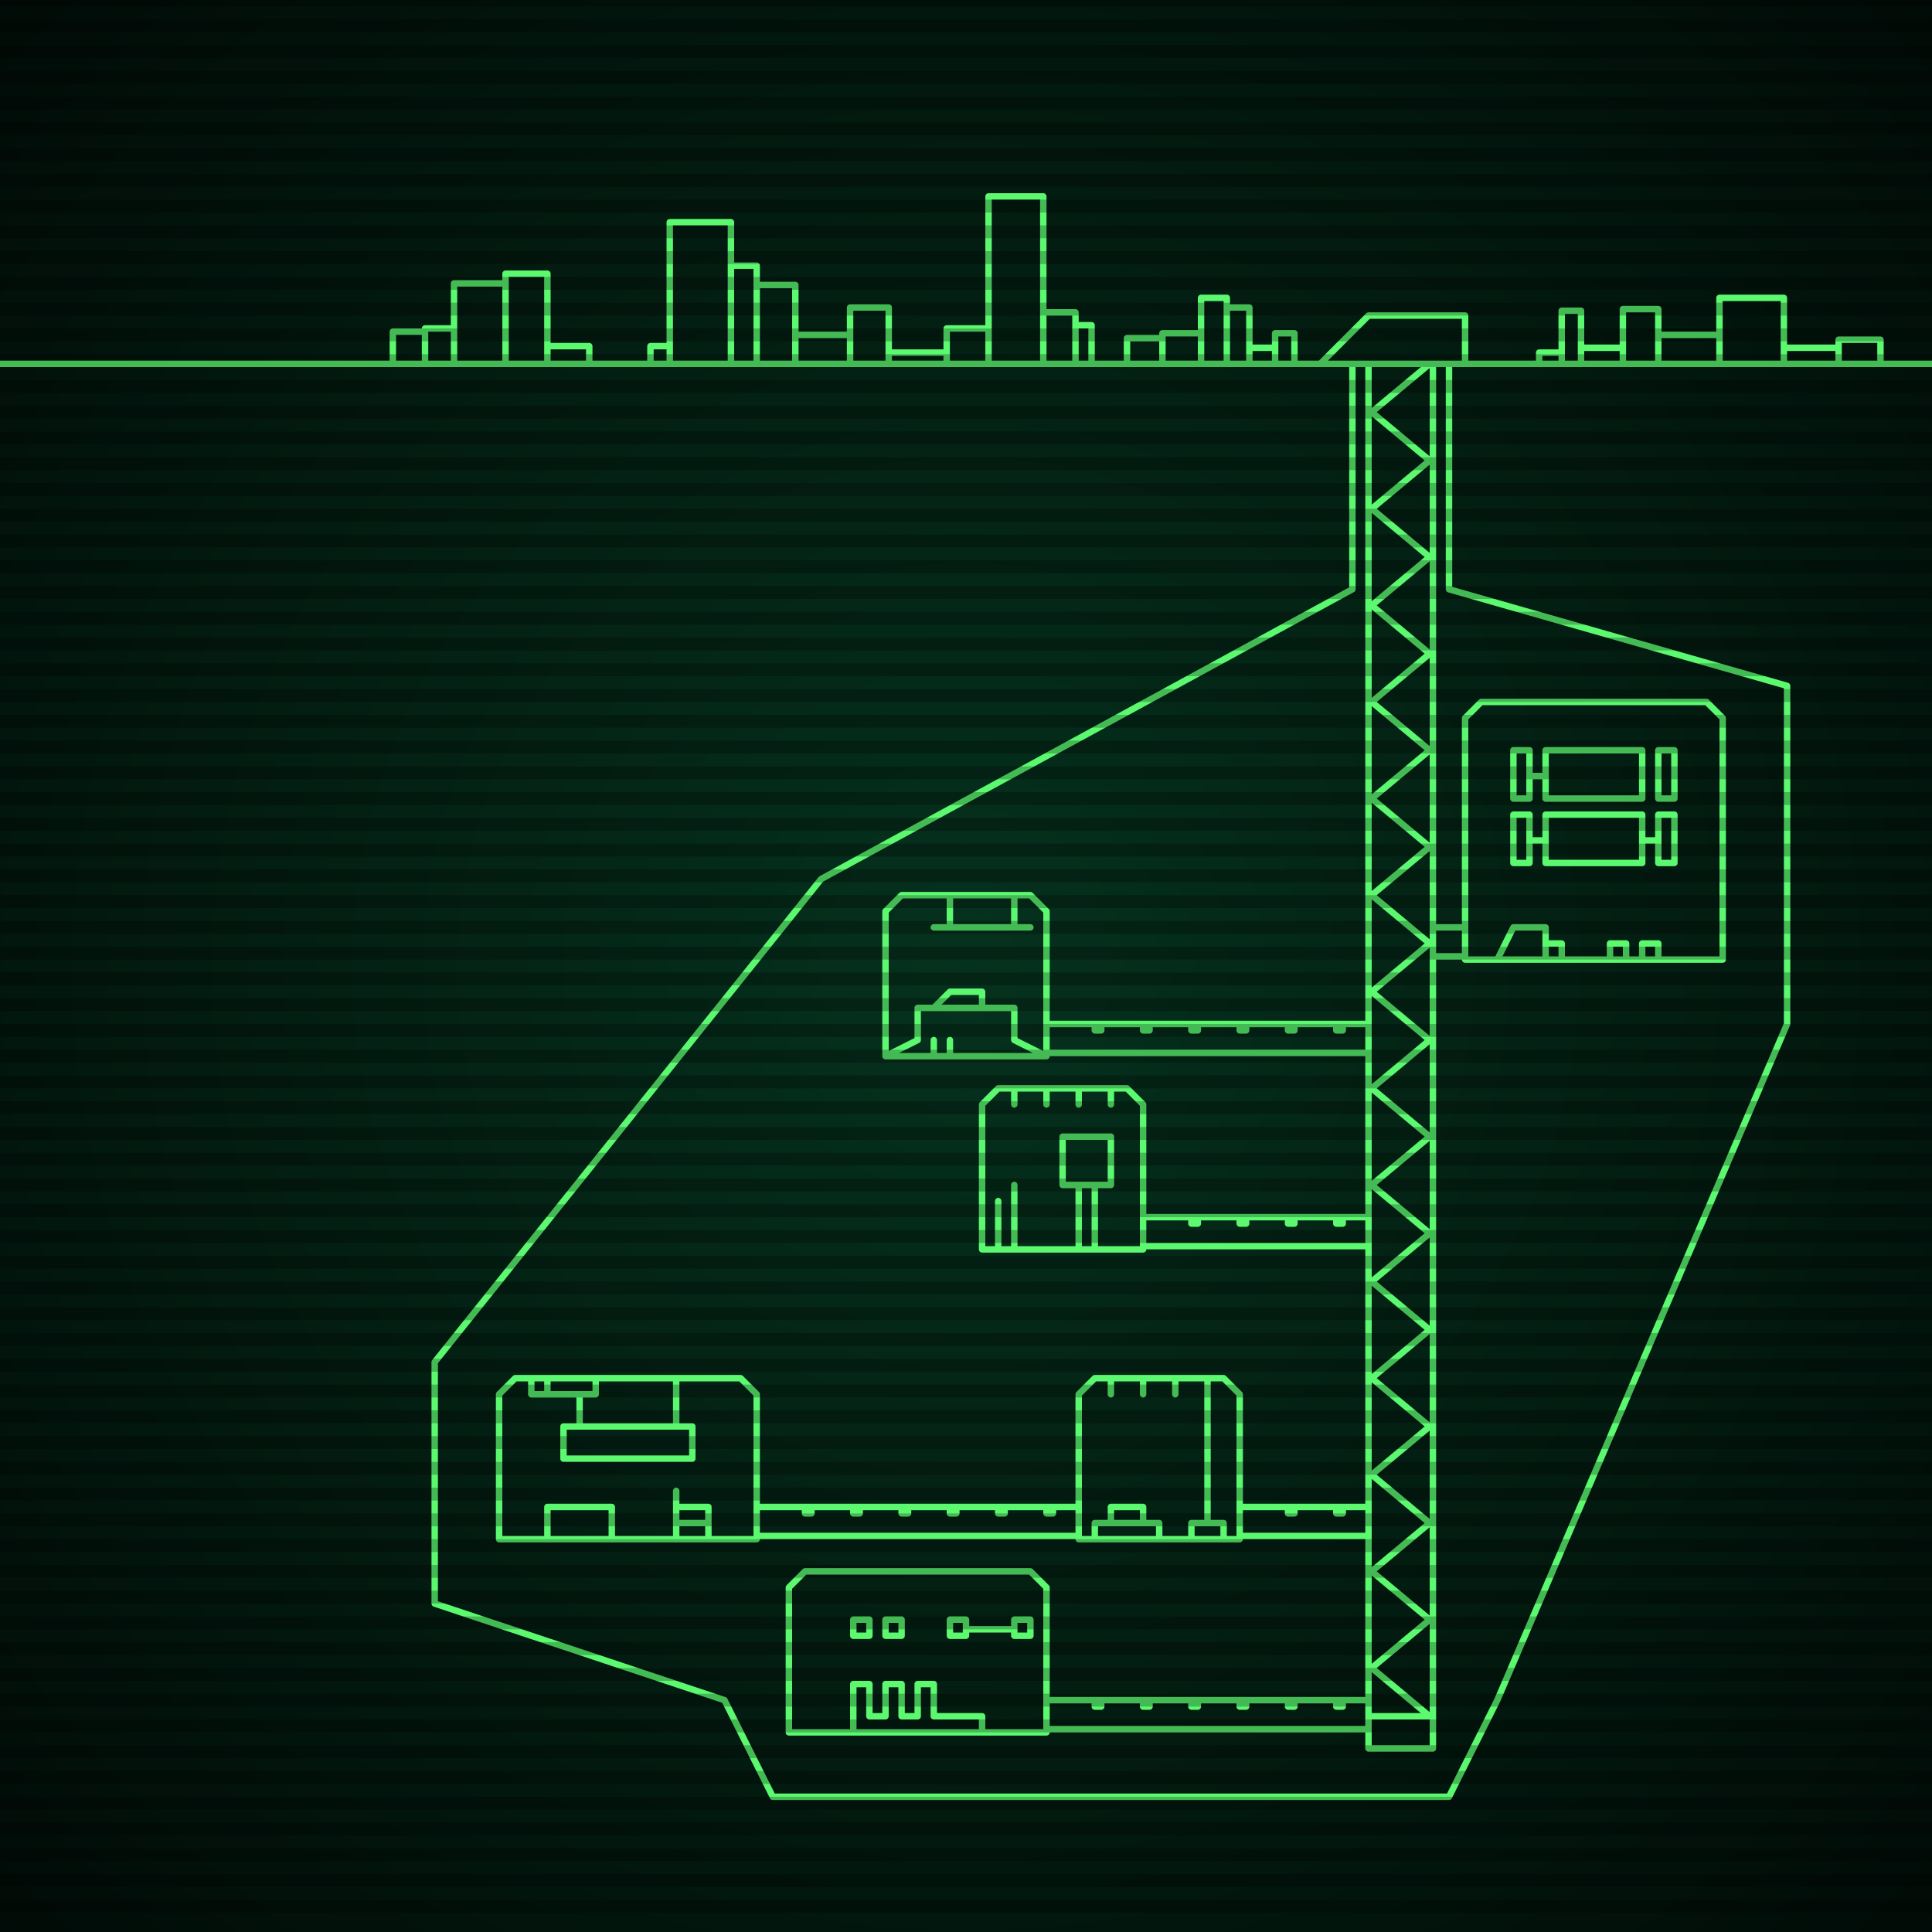
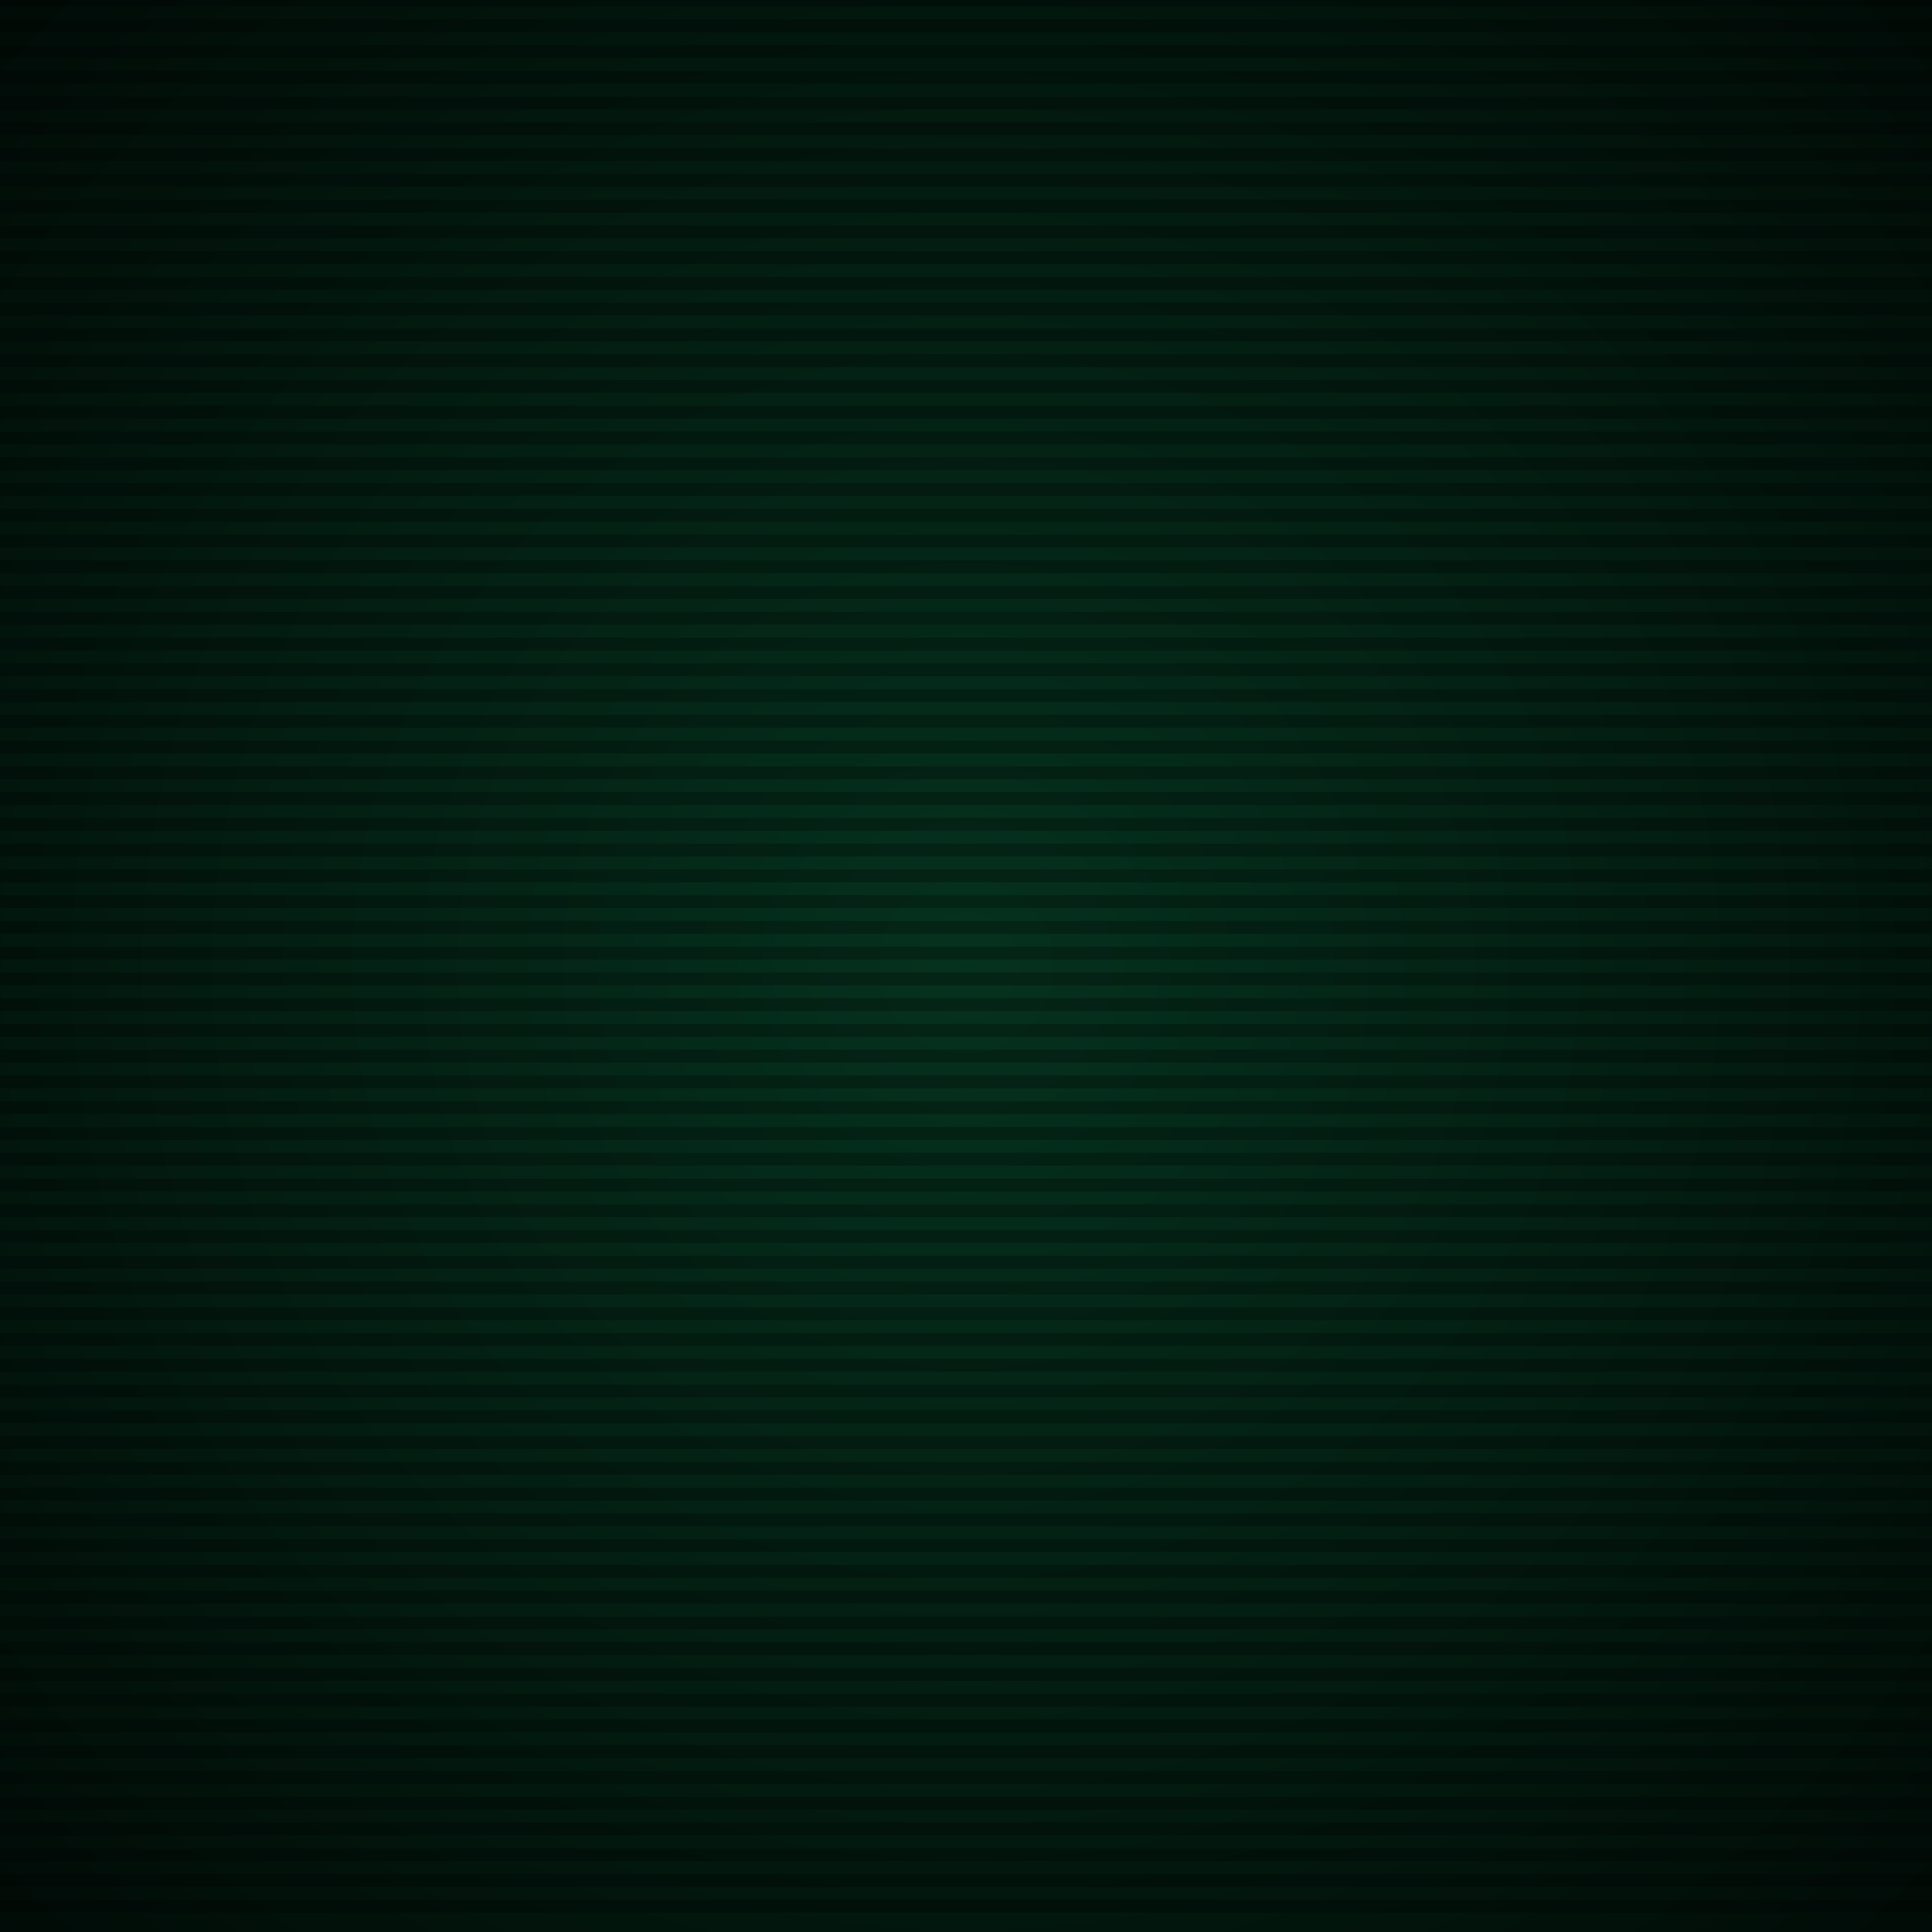
<svg xmlns="http://www.w3.org/2000/svg" width="600" height="600">
  <defs>
    <radialGradient id="screenGradient" r="100%">
      <stop offset="0%" stop-color="#05321e" />
      <stop offset="90%" stop-color="black" />
    </radialGradient>
  </defs>
  <rect fill="url(#screenGradient)" width="600" height="600" />
  <g id="monitor">
    <g id="crt" class="on">
      <g id="terminal">
-         <path id="bunker-path" style="fill: none;stroke: #5bf870;stroke-width:2px;stroke-linecap:round;stroke-linejoin:round;stroke-miterlimit:4;stroke-dasharray:none" d="M -40,113 L 640,113 M 310,338 L 350,338 L 355,343 L 355,388 L 305,388 L 305,343 L 310,338 M 310,388 L 310,373 M 315,388 L 315,368 M 345,338 L 345,343 M 335,338 L 335,343 M 325,338 L 325,343 M 315,338 L 315,343 M 330,368 L 330,353 L 345,353 L 345,368 L 330,368 M 335,368 L 335,388 M 340,368 L 340,388 z M 460,218 L 530,218 L 535,223 L 535,298 L 455,298 L 455,223 L 460,218 M 480,268 L 480,253 L 510,253 L 510,268 L 480,268 M 475,261 L 480,261 M 470,268 L 470,253 L 475,253 L 475,268 L 470,268 M 510,261 L 515,261 M 515,268 L 515,253 L 520,253 L 520,268 L 515,268 M 480,248 L 480,233 L 510,233 L 510,248 L 480,248 M 475,241 L 480,241 M 470,248 L 470,233 L 475,233 L 475,248 L 470,248 M 510,261 L 515,261 M 515,248 L 515,233 L 520,233 L 520,248 L 515,248 M 465,298 L 470,288 L 480,288 L 480,298 M 480,293 L 485,293 L 485,298 M 500,298 L 500,293 L 505,293 L 505,298 M 510,298 L 510,293 L 515,293 L 515,298 z M 340,428 L 380,428 L 385,433 L 385,478 L 335,478 L 335,433 L 340,428 M 375,428 L 375,473 M 365,428 L 365,433 M 355,428 L 355,433 M 345,428 L 345,433 M 340,478 L 340,473 L 360,473 L 360,478 M 370,478 L 370,473 L 380,473 L 380,478 M 345,473 L 345,468 L 355,468 L 355,473 z M 160,428 L 230,428 L 235,433 L 235,478 L 155,478 L 155,433 L 160,428 M 165,428 L 165,433 L 185,433 L 185,428 M 170,428 L 170,433 M 180,433 L 180,443 M 210,428 L 210,443 M 175,443 L 175,453 L 215,453 L 215,443 L 175,443 M 170,478 L 170,468 L 190,468 L 190,478 L 170,478 M 210,478 L 210,463 M 210,473 L 210,473 L 220,473 L 220,478 L 210,478 M 210,468 L 210,468 L 220,468 L 220,473 L 210,473 z M 280,278 L 320,278 L 325,283 L 325,328 L 275,328 L 275,283 L 280,278 M 290,288 L 320,288 M 295,278 L 295,288 M 315,278 L 315,288 M 290,328 L 290,323 M 295,328 L 295,323 M 275,328 L 285,323 L 285,313 L 315,313 L 315,323 L 325,328 M 290,313 L 295,308 L 305,308 L 305,313 z M 250,488 L 320,488 L 325,493 L 325,538 L 245,538 L 245,493 L 250,488 M 315,508 L 315,503 L 320,503 L 320,508 L 315,508 M 315,506 L 300,506 M 295,508 L 295,503 L 300,503 L 300,508 L 295,508 M 275,508 L 275,503 L 280,503 L 280,508 L 275,508 M 265,508 L 265,503 L 270,503 L 270,508 L 265,508 M 265,538 L 265,523 L 270,523 L 270,533 L 275,533 L 275,523 L 280,523 L 280,533 L 285,533 L 285,523 L 290,523 L 290,533 L 295,533 L 305,533 L 305,538 z M 410,113 L 425,98 L 455,98 L 455,113 M 425,113 L 425,543 L 445,543 L 445,113 M 425,113 L 444,113 L 426,128 L 444,143 L 426,158 L 444,173 L 426,188 L 444,203 L 426,218 L 444,233 L 426,248 L 444,263 L 426,278 L 444,293 L 426,308 L 444,323 L 426,338 L 444,353 L 426,368 L 444,383 L 426,398 L 444,413 L 426,428 L 444,443 L 426,458 L 444,473 L 426,488 L 444,503 L 426,518 L 444,533 L 426,533 M 355,378 L 425,378 M 425,387 L 355,387 M 370,378 L 370,380 L 372,380 L 372,378 M 385,378 L 385,380 L 387,380 L 387,378 M 400,378 L 400,380 L 402,380 L 402,378 M 415,378 L 415,380 L 417,380 L 417,378 M 455,288 L 445,288 M 445,297 L 455,297 M 385,468 L 425,468 M 425,477 L 385,477 M 400,468 L 400,470 L 402,470 L 402,468 M 415,468 L 415,470 L 417,470 L 417,468 M 235,468 L 335,468 M 335,477 L 235,477 M 250,468 L 250,470 L 252,470 L 252,468 M 265,468 L 265,470 L 267,470 L 267,468 M 280,468 L 280,470 L 282,470 L 282,468 M 295,468 L 295,470 L 297,470 L 297,468 M 310,468 L 310,470 L 312,470 L 312,468 M 325,468 L 325,470 L 327,470 L 327,468 M 325,318 L 425,318 M 425,327 L 325,327 M 340,318 L 340,320 L 342,320 L 342,318 M 355,318 L 355,320 L 357,320 L 357,318 M 370,318 L 370,320 L 372,320 L 372,318 M 385,318 L 385,320 L 387,320 L 387,318 M 400,318 L 400,320 L 402,320 L 402,318 M 415,318 L 415,320 L 417,320 L 417,318 M 325,528 L 425,528 M 425,537 L 325,537 M 340,528 L 340,530 L 342,530 L 342,528 M 355,528 L 355,530 L 357,530 L 357,528 M 370,528 L 370,530 L 372,530 L 372,528 M 385,528 L 385,530 L 387,530 L 387,528 M 400,528 L 400,530 L 402,530 L 402,528 M 415,528 L 415,530 L 417,530 L 417,528 z M 255,558 L 450,558 L 465,528 L 555,318 M 450,113 L 450,183 L 555,213 L 555,318 M 435,558 L 240,558 L 225,528 L 135,498 M 420,113 L 420,183 L 255,273 L 135,423 L 135,498 M 122,113 L 122,103 L 132,103 L 132,113 M 132,113 L 132,102 L 141,102 L 141,113 M 141,113 L 141,88 L 157,88 L 157,113 M 157,113 L 157,85 L 170,85 L 170,113 M 170,113 L 170,107.5 L 183,107.5 L 183,113 M 202,113 L 202,107.5 L 208,107.5 L 208,113 M 208,113 L 208,69 L 227,69 L 227,113 M 227,113 L 227,82.5 L 235,82.5 L 235,113 M 235,113 L 235,88.5 L 247,88.5 L 247,113 M 247,113 L 247,104 L 264,104 L 264,113 M 264,113 L 264,95.5 L 276,95.5 L 276,113 M 276,113 L 276,109.5 L 294,109.5 L 294,113 M 294,113 L 294,102 L 307,102 L 307,113 M 307,113 L 307,61 L 324,61 L 324,113 M 324,113 L 324,97 L 334,97 L 334,113 M 334,113 L 334,101 L 339,101 L 339,113 M 350,113 L 350,105 L 361,105 L 361,113 M 361,113 L 361,103.5 L 373,103.5 L 373,113 M 373,113 L 373,92.5 L 381,92.5 L 381,113 M 381,113 L 381,95.5 L 388,95.5 L 388,113 M 388,113 L 388,108 L 396,108 L 396,113 M 396,113 L 396,103.5 L 402,103.5 L 402,113 M 478,113 L 478,109.5 L 485,109.5 L 485,113 M 485,113 L 485,96.5 L 491,96.5 L 491,113 M 491,113 L 491,108 L 504,108 L 504,113 M 504,113 L 504,96 L 515,96 L 515,113 M 515,113 L 515,104 L 534,104 L 534,113 M 534,113 L 534,92.5 L 554,92.5 L 554,113 M 554,113 L 554,108 L 571,108 L 571,113 M 571,113 L 571,105.5 L 584,105.5 L 584,113 " />
-       </g>
+         </g>
    </g>
  </g>
  <g id="stripes">
    <path id="stripe-path" style="stroke: rgba(0, 0, 0, 0.25);stroke-width:4px;" d="M 0,0 L 600,0 M 0,8 L 600,8 M 0,16 L 600,16 M 0,24 L 600,24 M 0,32 L 600,32 M 0,40 L 600,40 M 0,48 L 600,48 M 0,56 L 600,56 M 0,64 L 600,64 M 0,72 L 600,72 M 0,80 L 600,80 M 0,88 L 600,88 M 0,96 L 600,96 M 0,104 L 600,104 M 0,112 L 600,112 M 0,120 L 600,120 M 0,128 L 600,128 M 0,136 L 600,136 M 0,144 L 600,144 M 0,152 L 600,152 M 0,160 L 600,160 M 0,168 L 600,168 M 0,176 L 600,176 M 0,184 L 600,184 M 0,192 L 600,192 M 0,200 L 600,200 M 0,208 L 600,208 M 0,216 L 600,216 M 0,224 L 600,224 M 0,232 L 600,232 M 0,240 L 600,240 M 0,248 L 600,248 M 0,256 L 600,256 M 0,264 L 600,264 M 0,272 L 600,272 M 0,280 L 600,280 M 0,288 L 600,288 M 0,296 L 600,296 M 0,304 L 600,304 M 0,312 L 600,312 M 0,320 L 600,320 M 0,328 L 600,328 M 0,336 L 600,336 M 0,344 L 600,344 M 0,352 L 600,352 M 0,360 L 600,360 M 0,368 L 600,368 M 0,376 L 600,376 M 0,384 L 600,384 M 0,392 L 600,392 M 0,400 L 600,400 M 0,408 L 600,408 M 0,416 L 600,416 M 0,424 L 600,424 M 0,432 L 600,432 M 0,440 L 600,440 M 0,448 L 600,448 M 0,456 L 600,456 M 0,464 L 600,464 M 0,472 L 600,472 M 0,480 L 600,480 M 0,488 L 600,488 M 0,496 L 600,496 M 0,504 L 600,504 M 0,512 L 600,512 M 0,520 L 600,520 M 0,528 L 600,528 M 0,536 L 600,536 M 0,544 L 600,544 M 0,552 L 600,552 M 0,560 L 600,560 M 0,568 L 600,568 M 0,576 L 600,576 M 0,584 L 600,584 M 0,592 L 600,592 z" />
  </g>
</svg>